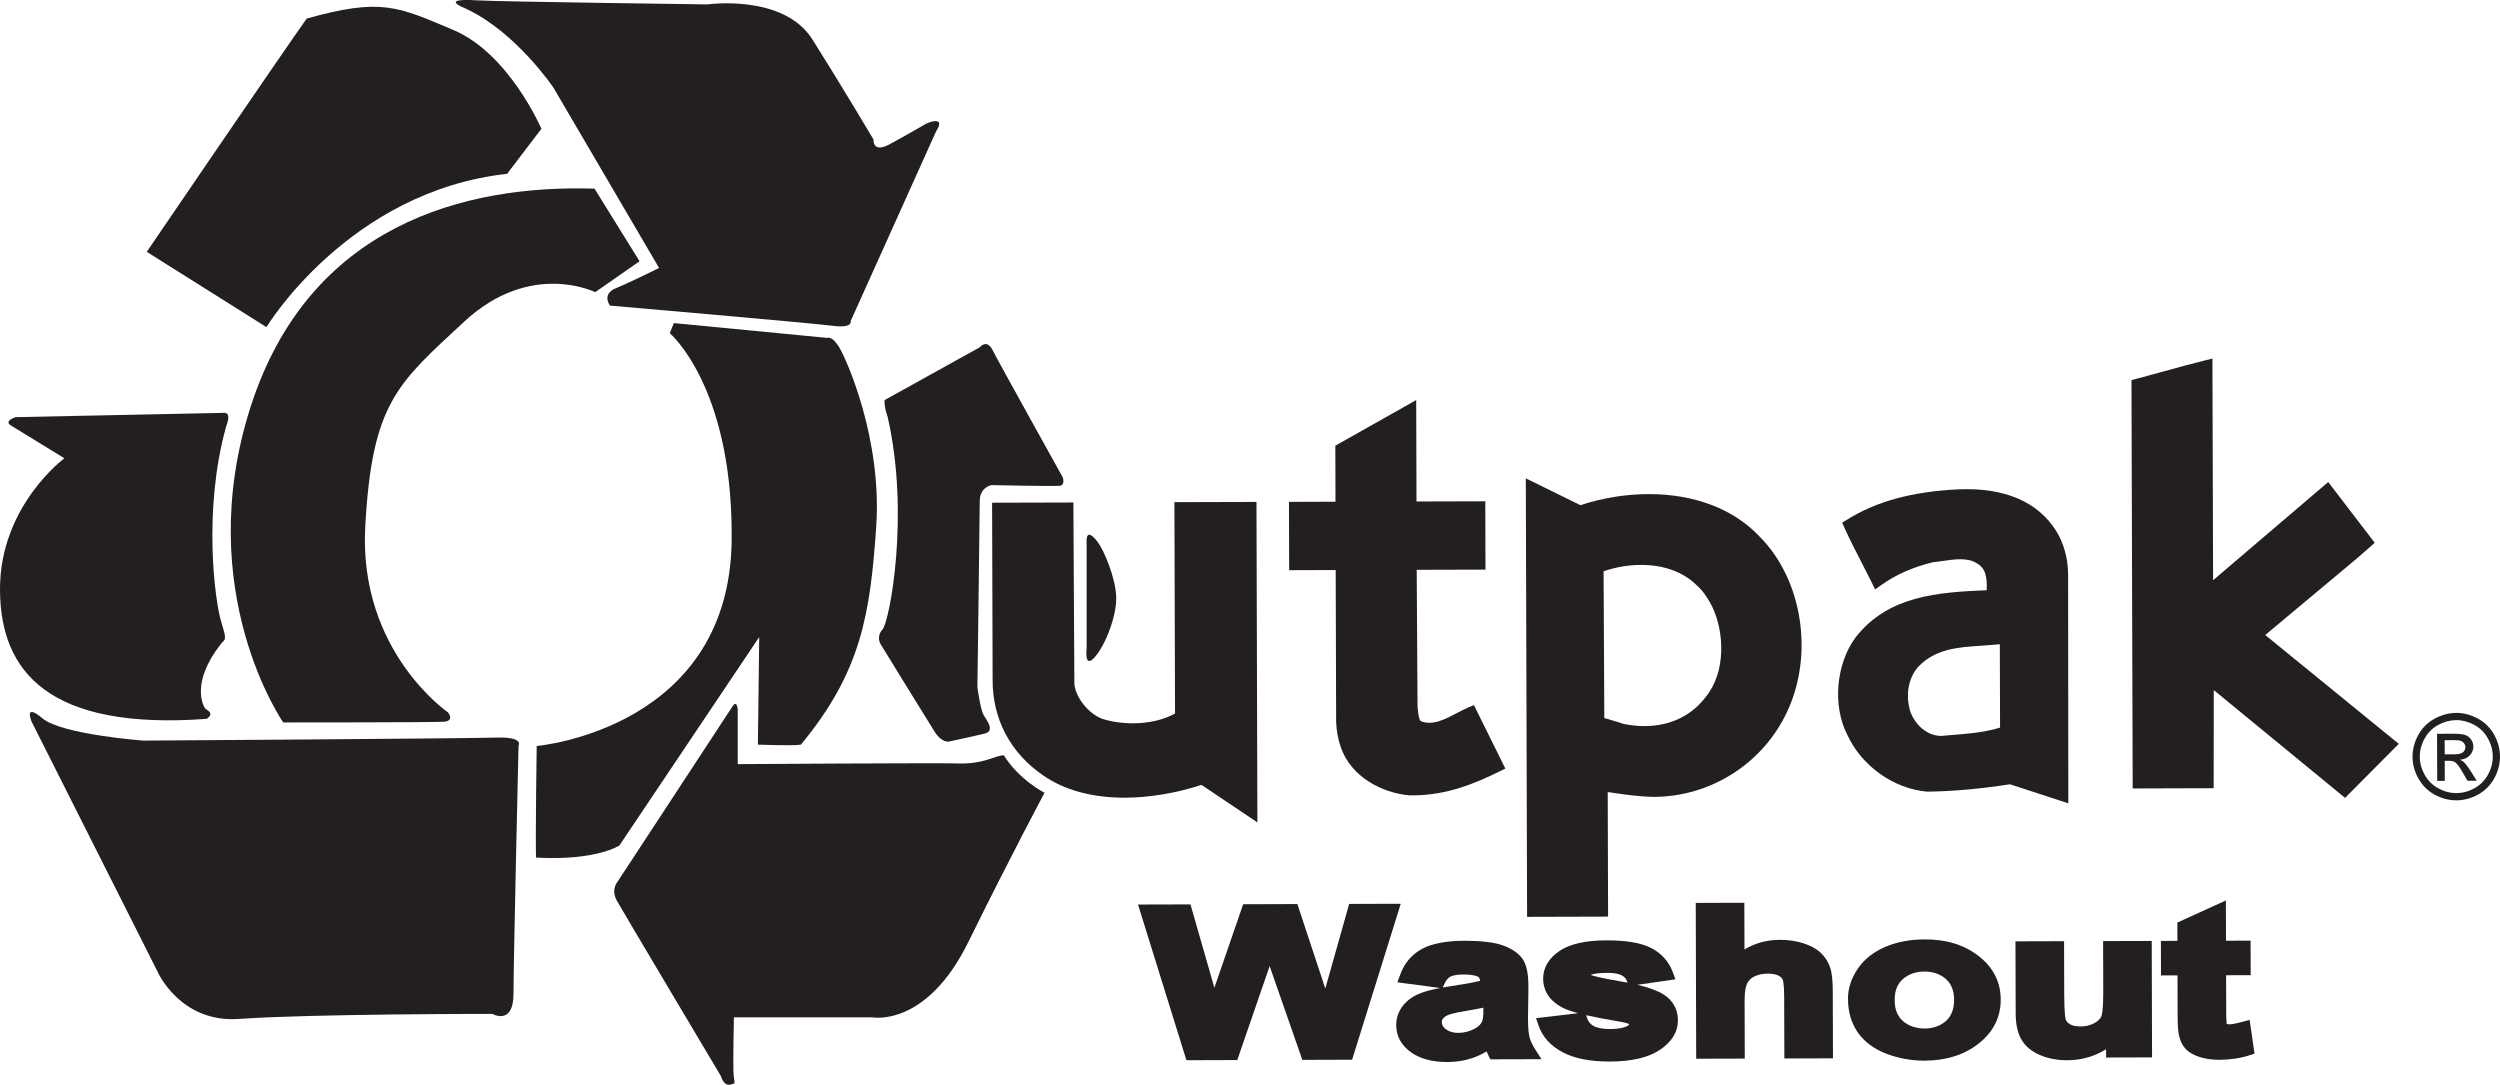
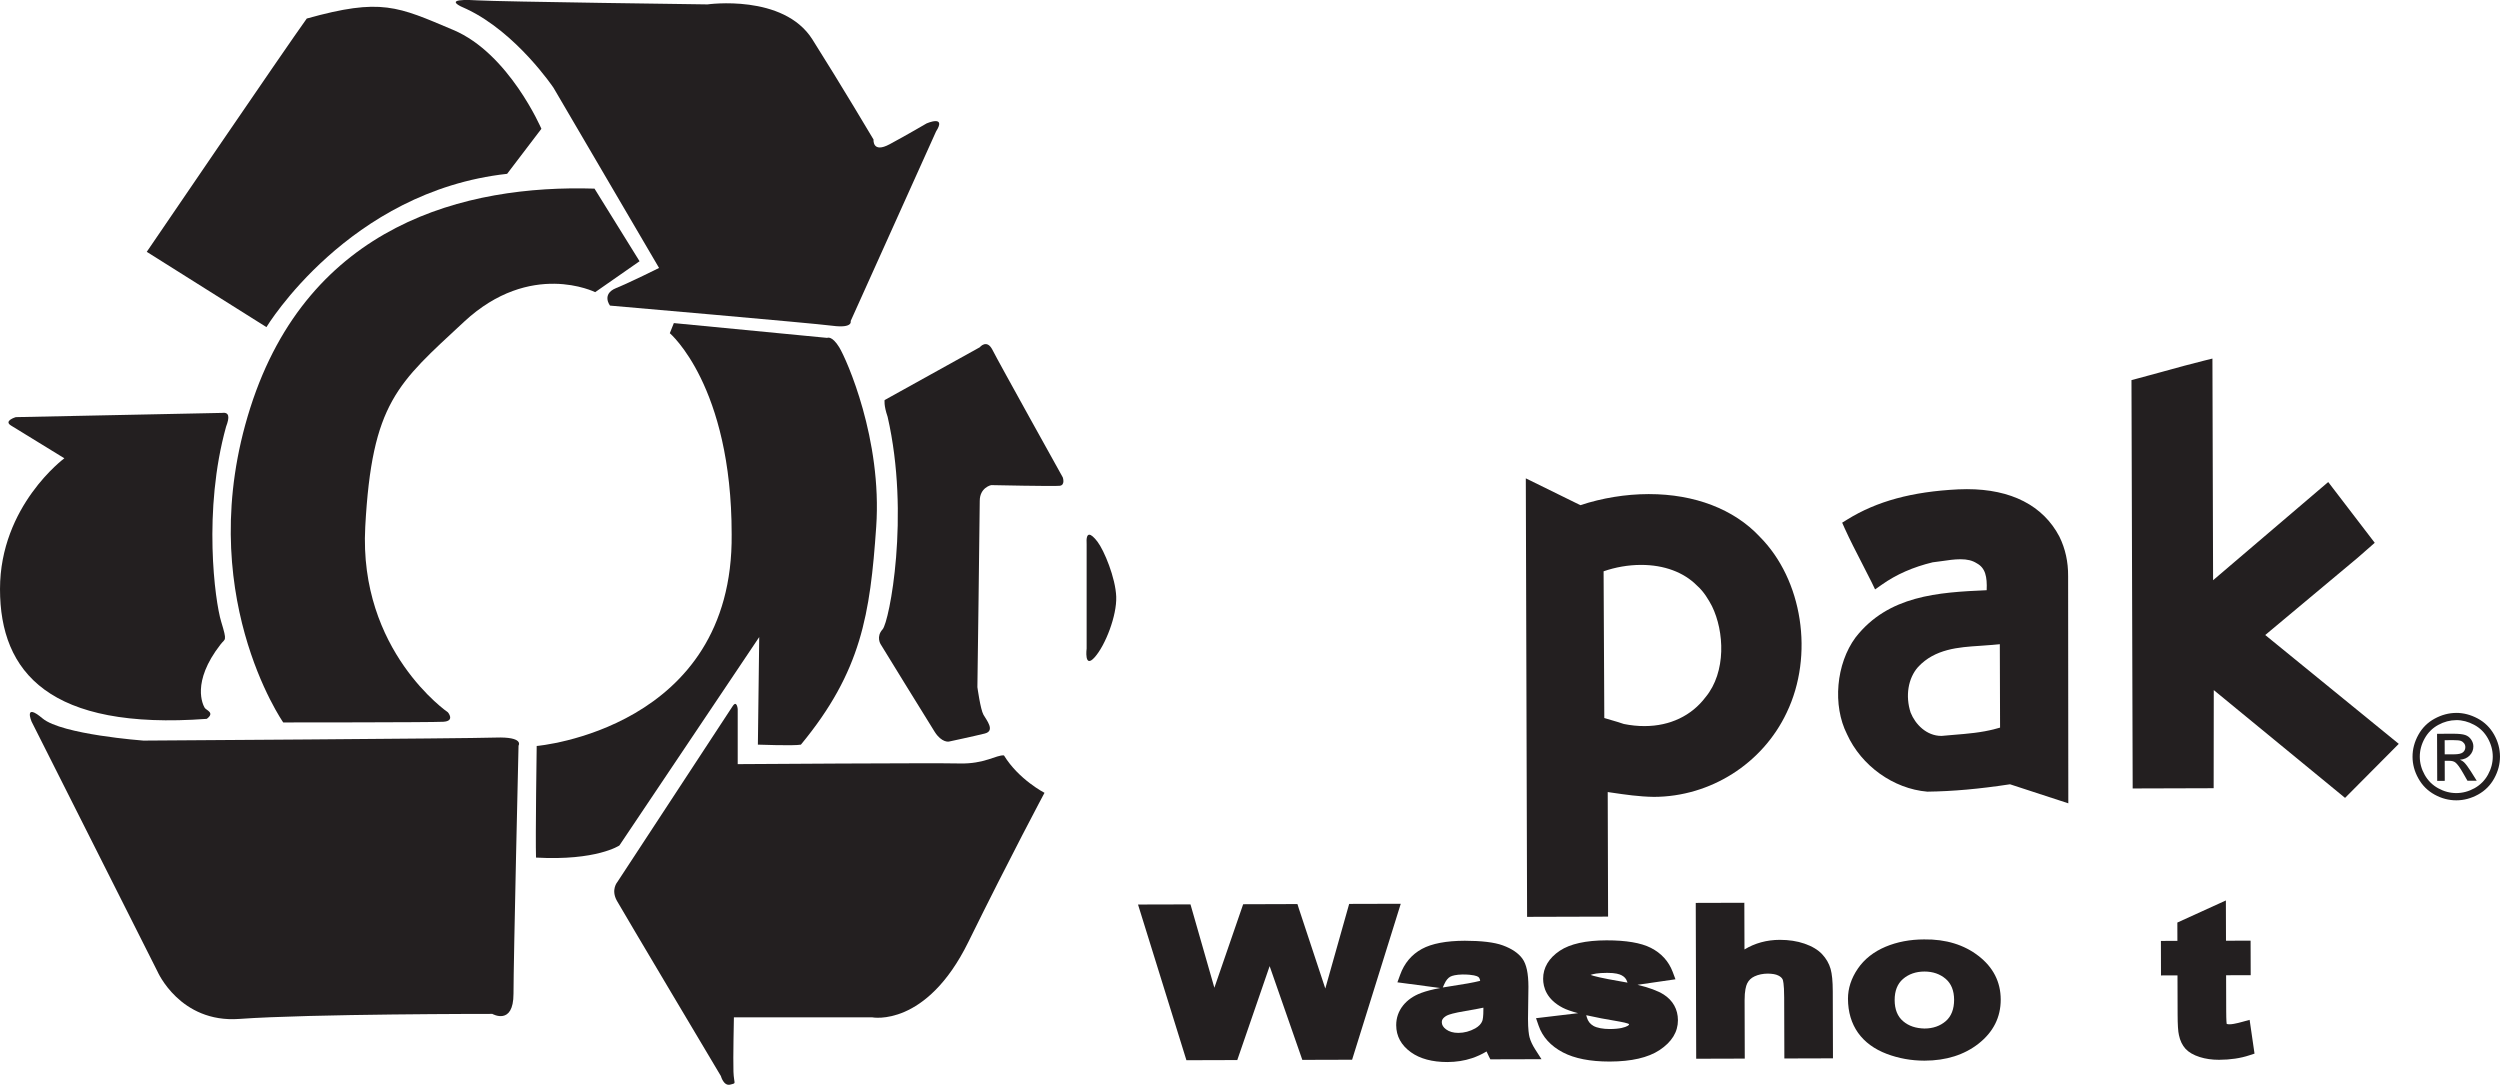
<svg xmlns="http://www.w3.org/2000/svg" id="Vector_Logo" viewBox="0 0 2456.27 1065.83">
  <defs>
    <style>.cls-1{fill:#231f20;}</style>
  </defs>
  <path class="cls-1" d="M2304.02,783.92l-128.97-105.9-.12,96.41-79.56,.24-1.18-401.21,5.05-1.34c8.1-2.13,16.18-4.36,24.28-6.58l2.85-.79c12.73-3.51,25.94-7.16,39.01-10.39l8.35-2.07,.64,217.78,113.11-96.48,45.71,59.71-16.57,14.53-91.02,76.08,131.2,106.93-52.76,53.08Z" />
-   <path class="cls-1" d="M1388.03,781.46c-1.27,0-2.54-.02-3.83-.07-26.1-2.41-56.7-17.88-66.8-47.07-2.8-8.26-4.32-16.33-4.63-24.71l-.45-149.54-45.71,.14-.2-67.13,45.71-.14-.14-55.07,79.44-44.8,.3,99.63,67.59-.18,.19,67.13-67.58,.19,.82,134.88c.08,.23,.19,1.29,.3,2.39,.51,5.21,.88,9.07,2.85,11.41,2.84,1.11,5.95,1.7,8.69,1.63,8.54-.02,17.32-4.62,25.82-9.07,3.88-2.03,7.95-4.14,11.91-5.83l5.85-2.46,30.84,62.32-6.06,2.98c-23.29,11.49-51.51,23.26-84.2,23.35-.24,0-.47,0-.71,0Z" />
  <path class="cls-1" d="M1728.85,527.2c-25.27-26.94-63.85-41.75-108.72-41.75h-.56c-22.35,.06-45.41,3.82-66.83,10.88l-53.62-26.36,1.26,430.84,79.58-.23-.36-122.39,3.79,.55c13.29,1.96,27.04,3.99,41.64,4.2,55.52-.17,106.71-32.66,130.38-82.73,27.11-56.4,15.68-130.75-26.58-173Zm-53.08,157.69l-.12,.16c-13.74,18.2-34.91,28.26-59.6,28.33-6.81,.08-14.02-.73-20.62-2.07-4.16-1.44-8.21-2.62-12.28-3.8-2.31-.66-4.62-1.33-6.91-2.05l-.7-144.15c11.67-4.08,24.3-6.26,36.65-6.29h.33c22.38,0,41.75,7.13,54.78,20.31,6.93,6.15,11.27,13.73,14.73,20.22,12.17,24.84,14.13,64.6-6.24,89.35Z" />
  <path class="cls-1" d="M2031.94,565.96c.12-13.89-2.74-26.86-8.53-38.66-15.97-30.56-47.41-46.7-90.91-46.7-2.8-.03-5.7,.06-8.58,.2-45.35,2.24-79.96,11.66-108.94,29.63l-5.04,3.11,2.41,5.41c5.32,11.72,11.19,23.09,16.86,34.08,3.24,6.3,6.49,12.61,9.63,18.92l3.43,7.13,6.52-4.56c14.36-10.18,30.95-17.43,50.09-22.05,2.93-.3,6.07-.75,9.27-1.22,5.6-.83,11.94-1.77,17.9-1.79h.07c6.7,0,11.67,1.18,15.97,3.92,8.61,4.58,10.41,13.27,9.83,26.51-47.72,2.07-96.57,5.15-128.75,46.3-19.25,25.94-22.82,66.97-8.42,95.26,14.01,30.88,45.48,53.52,78.81,56.36,25.13-.33,51-2.64,81.3-7.25l57.28,18.71-.19-223.31Zm-71.86,150.28c-13.2,3.55-27.01,4.66-40.38,5.74l-.95,.08c-3.72,.3-7.43,.61-11.16,.98h-.11c-14.74,0-25.71-11.49-30.26-22.89-5.36-16.33-2.48-33.79,7.25-44.77,16.62-17.98,40.11-19.51,60.84-20.86,4.07-.25,8.16-.53,12.18-.91l7.35-.67,.24,81.95-5,1.35Z" />
  <polygon class="cls-1" points="1165.66 1041.67 1118.11 888.7 1169.66 888.57 1193.13 970.48 1221.42 888.42 1274.74 888.25 1276.12 892.64 1302.12 971.23 1325.57 888.1 1376.25 887.96 1328.45 1041.19 1279.52 1041.33 1278.07 1037.09 1247.43 949.22 1215.63 1041.52 1165.66 1041.67" />
  <path class="cls-1" d="M1508.33,1031.02c-2.72-4.27-4.58-8.26-5.54-11.88-.67-2.51-1.49-7.69-1.52-18.05l.42-31.53c-.04-13.38-1.94-22.19-5.96-27.73-3.89-5.38-10.35-9.75-19.21-12.99-8.35-3.06-21.04-4.53-37.35-4.55-18.27,.06-32.45,2.76-42.14,8.04-10.14,5.54-17.35,14.13-21.41,25.5l-2.66,7.31,41.92,5.57c-7.56,1.46-13.79,3.08-18.59,4.87-7.49,2.78-13.48,6.94-17.81,12.37-4.45,5.64-6.71,12.13-6.7,19.31,.03,10.77,4.91,19.72,14.51,26.61,8.89,6.37,20.92,9.6,35.76,9.6,8.8-.08,16.61-1.26,24.12-3.78,4.95-1.63,9.77-3.85,14.38-6.63,.8,1.87,1.58,3.51,2.4,5.12l1.34,2.62,50.24-.14-6.18-9.63Zm-89.24-64.24c1.61-3.54,3.58-5.96,5.86-7.2,1.79-.99,5.79-2.04,12.05-2.14,10.61,0,14.16,1.58,15.19,2.25,.5,.33,1.7,1.12,2.09,4-6.42,1.61-16.04,3.35-28.7,5.22-2.82,.42-5.5,.85-8.05,1.31l1.55-3.44Zm37.26,36.35l-.02,.06c-1.04,2.75-3.37,5.18-6.85,7.18-5.28,2.93-10.86,4.43-16.61,4.45h-.05c-4.9,0-8.95-1.16-12.04-3.45-2.82-2.08-4.2-4.4-4.2-7.1,0-1.62,.52-4.05,5.02-6.51,1.88-.96,6.57-2.51,18.24-4.46,7.42-1.23,13.24-2.31,17.6-3.26v1.2c.04,7.83-.67,10.82-1.1,11.9Z" />
  <path class="cls-1" d="M1634.52,977.08c-5.7-3.59-14.3-6.78-25.67-9.51l37.31-5.41-2.74-7.32c-3.94-10.39-11.15-18.32-21.41-23.55-9.78-4.98-24.46-7.42-43.58-7.4-20.31,.05-35.75,3.47-45.87,10.19-10.78,7.17-16.46,16.71-16.41,27.57,.01,8.43,3.37,20.23,19.28,28.49,3.43,1.77,8.4,3.53,15.09,5.32l-41.36,4.92,2.55,7.34c3.82,11.11,11.85,19.95,23.89,26.27,11.39,5.97,26.75,8.99,45.68,8.99h.45c21.13-.05,37.54-3.83,48.78-11.24,12.03-7.97,18.11-17.86,18.08-29.4-.04-10.64-4.89-19.37-14.07-25.28Zm-55.36-21.24c8.15-.01,12.03,1.29,14.15,2.42,2.64,1.4,4.29,3.22,5.21,5.78l.52,1.41c-2.04-.39-4.15-.78-6.33-1.15-19.67-3.35-27.02-5.33-29.99-6.44,2.25-.88,6.98-2,16.44-2.02Zm20.01,52.09c-2.5,1.4-7.58,3.07-17.55,3.1-6.63-.01-12.58-1.06-16.16-3.14-3.19-1.85-5.26-4.53-6.33-8.15l-.66-2.29c8.75,2.01,19.65,4.09,32.92,6.29,7.47,1.33,9.21,2.41,9.17,2.45,0,.34,0,.92-1.4,1.74Z" />
  <path class="cls-1" d="M1666.53,1040.21l-.44-153.1,47.74-.14,.14,45.88c10.24-6.24,21.89-9.41,34.73-9.45,8.84,0,17,1.22,24.2,3.72,7.5,2.59,13.35,6.09,17.37,10.41,3.99,4.26,6.79,9.11,8.31,14.42,1.4,4.96,2.11,12.13,2.14,21.91l.19,65.96-47.76,.14-.18-60c-.03-13.84-1.25-17.14-1.5-17.66-.72-1.52-2.16-2.82-4.27-3.85-2.57-1.26-5.62-1.74-10.12-1.87-4.98,0-9.42,.92-13.22,2.7-3.38,1.59-5.68,3.8-7.24,6.95-1.16,2.38-2.56,7.22-2.53,16.62l.16,57.23-47.74,.14Z" />
  <path class="cls-1" d="M1943.86,939.18c-13.96-10.81-31.88-16.53-53.45-16.2-13.8,.03-26.53,2.45-37.87,7.21-11.67,4.93-20.82,12.16-27.21,21.51-6.45,9.46-9.71,19.42-9.68,29.61,.04,12.96,3.37,24.2,9.9,33.43,6.52,9.14,16.03,16.11,28.25,20.73,11.68,4.4,24.07,6.63,36.85,6.63h.33c21.07-.05,38.88-5.67,52.94-16.7,14.51-11.4,21.85-25.98,21.8-43.36-.04-17.29-7.4-31.71-21.87-42.86Zm-32.07,64.04c-5.58,4.83-12.62,7.29-20.94,7.31-8.41-.18-15.4-2.38-21.05-7.21-5.48-4.66-8.27-11.62-8.29-20.7-.03-9.05,2.72-16.03,8.17-20.74,5.6-4.84,12.68-7.31,21.03-7.33h.16c8.23,0,15.23,2.43,20.81,7.21,5.44,4.67,8.22,11.57,8.24,20.5,.01,9.18-2.72,16.23-8.12,20.96Z" />
-   <path class="cls-1" d="M2031.07,1041.7c-9.69,0-18.57-1.66-26.42-4.94-8.41-3.52-14.63-8.65-18.51-15.25-3.76-6.38-5.69-15.05-5.72-25.76l-.21-70.88,47.76-.14,.15,53.16c.06,19.34,1.32,23.43,1.57,24.06,.75,1.84,2.18,3.33,4.35,4.53,2.45,1.34,5.84,2.02,10.08,2.02,4.99-.02,9.47-1.07,13.31-3.11,3.54-1.89,5.91-4.09,7.05-6.55,.63-1.34,2.05-6.35,1.99-24.89l-.14-49.33,47.76-.14,.32,114.41-45.17,.13-.02-8.13c-3.22,2.06-6.74,3.88-10.56,5.43-8.64,3.54-17.86,5.35-27.42,5.37h-.18Z" />
  <path class="cls-1" d="M2180.1,1041.26c-6.83,0-13.17-.91-18.83-2.7-6.13-1.95-10.81-4.67-13.94-8.06-3.18-3.47-5.37-8.01-6.5-13.49-.85-3.54-1.28-10.05-1.31-20.34l-.12-38.34-16.21,.05-.09-33.92,16.21-.05-.05-17.99,47.68-21.72,.11,39.57,24.17-.06,.1,33.91-24.16,.07,.1,35.02c.03,10.48,.43,12.57,.47,12.77,2.9,1.25,10.31-.58,15.65-2.08l6.89-1.89,4.81,33.18-5.03,1.64c-8.7,2.9-18.71,4.39-29.7,4.43h-.23Z" />
-   <path class="cls-1" d="M1235.4,808.02l-54.93-36.87c-24.43,8.05-51.01,12.51-75.13,12.6h-.66c-31.68,0-59.23-7.56-79.69-21.87-32.44-22.12-50.13-55.8-49.74-94.79l-.5-173.18,79.86-.22,.97,178.64c1.63,13.31,13.19,28.05,26.85,33.75,9.1,2.95,19.83,4.57,30.68,4.57h.26c15.53-.06,29.99-3.46,41.1-9.62l-.61-207.65,80.63-.23,.91,314.87Z" />
  <path class="cls-1" d="M2413.21,700.42c7.22-.02,14.27,1.82,21.14,5.5,6.89,3.68,12.24,8.96,16.12,15.82,3.85,6.89,5.78,14.07,5.8,21.54,0,7.41-1.86,14.52-5.61,21.37-3.73,6.86-9.02,12.18-15.84,15.97-6.82,3.75-13.92,5.69-21.35,5.71-7.47,.02-14.59-1.84-21.41-5.59-6.84-3.75-12.14-9.04-15.95-15.87-3.83-6.82-5.75-13.92-5.77-21.31-.02-7.49,1.9-14.67,5.71-21.58,3.83-6.91,9.17-12.22,16.07-15.93,6.86-3.72,13.88-5.57,21.08-5.61Zm.04,7.12c-6.05,.04-11.93,1.57-17.6,4.67-5.73,3.12-10.17,7.55-13.39,13.31-3.22,5.77-4.81,11.78-4.79,18,.02,6.18,1.61,12.1,4.81,17.77,3.18,5.67,7.62,10.09,13.35,13.23,5.69,3.14,11.62,4.69,17.81,4.69,6.19-.04,12.12-1.63,17.81-4.79,5.69-3.2,10.09-7.64,13.23-13.33,3.14-5.69,4.69-11.61,4.69-17.81-.04-6.22-1.65-12.22-4.88-17.95-3.22-5.74-7.7-10.15-13.46-13.21-5.73-3.08-11.59-4.62-17.58-4.6Zm-18.67,59.67l-.15-46.25,15.87-.06c5.44,0,9.37,.42,11.8,1.26,2.43,.84,4.38,2.34,5.82,4.46,1.44,2.11,2.18,4.35,2.18,6.74,.02,3.41-1.19,6.34-3.58,8.85-2.41,2.53-5.59,3.94-9.6,4.23,1.63,.69,2.97,1.51,3.95,2.43,1.86,1.84,4.16,4.88,6.86,9.15l5.67,9.06h-9.1l-4.14-7.26c-3.24-5.73-5.84-9.31-7.81-10.74-1.38-1.07-3.39-1.57-5.99-1.57h-4.39l.04,19.67-7.43,.02Zm7.37-26.04l9.06-.04c4.33,0,7.28-.67,8.83-1.95,1.59-1.28,2.37-3.01,2.37-5.13,0-1.36-.38-2.6-1.17-3.68-.77-1.05-1.8-1.88-3.16-2.41-1.36-.54-3.85-.76-7.49-.76l-8.48,.04,.04,13.94Z" />
  <path class="cls-1" d="M869.14,393.07l93.47-51.85s6.94-8.59,12.55,2.64,69.03,125.17,69.03,125.17c0,0,2.64,7.6-2.97,8.26-5.61,.66-67.38-.66-67.38-.66,0,0-11.23,2.31-11.23,15.52s-2.31,182.97-2.31,182.97c0,0,2.97,21.8,5.94,27.08,2.97,5.28,11.89,15.85,1.32,18.5-10.57,2.64-35.34,7.93-35.34,7.93,0,0-6.94,1.32-13.87-9.58-6.94-10.9-53.17-86.2-53.17-86.2,0,0-4.62-7.27,1.98-14.53,6.61-7.27,27.08-111.96,4.95-208.73-3.96-11.56-2.97-16.51-2.97-16.51Z" />
  <path class="cls-1" d="M1067.63,534.76v102.39s-2.64,20.48,7.93,8.59c10.57-11.89,21.8-40.95,21.14-59.45-.66-18.5-11.89-45.58-18.5-54.17-6.61-8.59-11.45-10.35-10.57,2.64Z" />
  <path class="cls-1" d="M919.67,129.18l-83.89,186.27s2.64,7.27-17.83,4.62-218.64-19.82-218.64-19.82c0,0-8.59-11.23,5.94-17.17,14.53-5.94,42.28-19.82,42.28-19.82l-103.71-177.03s-36.33-54.17-85.21-77.28c-19.16-7.93-11.23-9.91,10.57-8.59,21.8,1.32,225.91,3.96,225.91,3.96,0,0,74.64-10.57,103.05,34.35,28.4,44.92,60.11,98.42,60.11,98.42,0,0-1.32,13.87,15.85,4.62,17.17-9.25,36.33-20.48,36.33-20.48,0,0,19.82-8.59,9.25,7.93Z" />
  <path class="cls-1" d="M584.11,185.33l44.26,71.34-43.6,30.39s-63.41-31.71-128.81,29.06-90.5,79.27-97.1,201.47c-6.61,122.2,81.25,182.31,81.25,182.31,0,0,7.27,8.59-4.62,9.25-11.89,.66-157.21,.66-157.21,.66,0,0-89.83-128.81-32.37-309.14,57.47-180.33,211.38-219.3,338.2-215.34Z" />
  <path class="cls-1" d="M662.05,317.44l150.61,14.53s4.62-2.64,11.89,9.25c7.27,11.89,42.28,90.5,36.33,176.37-5.94,85.87-14.53,142.02-73.98,214.02-6.61,1.32-42.28,0-42.28,0l1.32-105.69-137.39,204.77s-22.46,15.19-81.91,11.89c-.66-19.16,.66-109.65,.66-109.65,0,0,193.54-16.51,191.56-208.07,0-145.98-60.77-197.5-60.77-197.5l3.96-9.91Z" />
  <path class="cls-1" d="M498.24,170.8l33.69-44.26s-31.71-73.98-86.53-97.1-70.68-31.71-144-11.23c-20.48,28.4-157.21,229.21-157.21,229.21l117.58,73.98s80.59-133.43,236.48-150.61Z" />
  <path class="cls-1" d="M217.67,405.69l-202.12,4.15s-12.44,3.63-4.66,8.29c7.77,4.66,52.34,32.13,52.34,32.13,0,0-63.23,46.64-63.23,128.53s48.72,138.89,203.16,127.49c8.29-6.22-.52-8.29-2.07-10.88-1.55-2.59-13.47-24.88,15.55-62.19,4.62-6.18,6.82-2.22,.65-22.48-6.17-20.26-18.06-109.21,4.84-191.56,3.52-9.25,3.41-14.62-4.46-13.48Z" />
  <path class="cls-1" d="M31.01,708.93l123.74,245.61s22.02,50.75,80.26,46.57c70.17-5.04,248.7-4.95,248.7-4.95,0,0,20.81,11.89,20.81-19.82s4.95-243.74,4.95-243.74c0,0,5.94-8.92-22.79-7.93-28.73,.99-345.8,2.97-345.8,2.97,0,0-80.26-5.94-99.08-21.8-18.83-15.85-10.79,3.08-10.79,3.08Z" />
  <path class="cls-1" d="M719.74,693.95l-113.17,172.62s-6.61,7.49-.44,18.5c6.17,11.01,102.16,172.18,102.16,172.18,0,0,2.64,10.13,9.25,8.37,6.61-1.76,3.52,0,3.08-12.77-.44-12.77,.44-53.28,.44-53.28h136.07s52.84,10.13,94.24-73.98,74.86-146.64,74.86-146.64c0,0-25.32-12.99-39.85-36.77-7.27-.66-19.16,8.59-43.6,7.93-24.44-.66-217.98,.66-217.98,.66v-54.17s-.88-9.25-5.06-2.64Z" />
</svg>